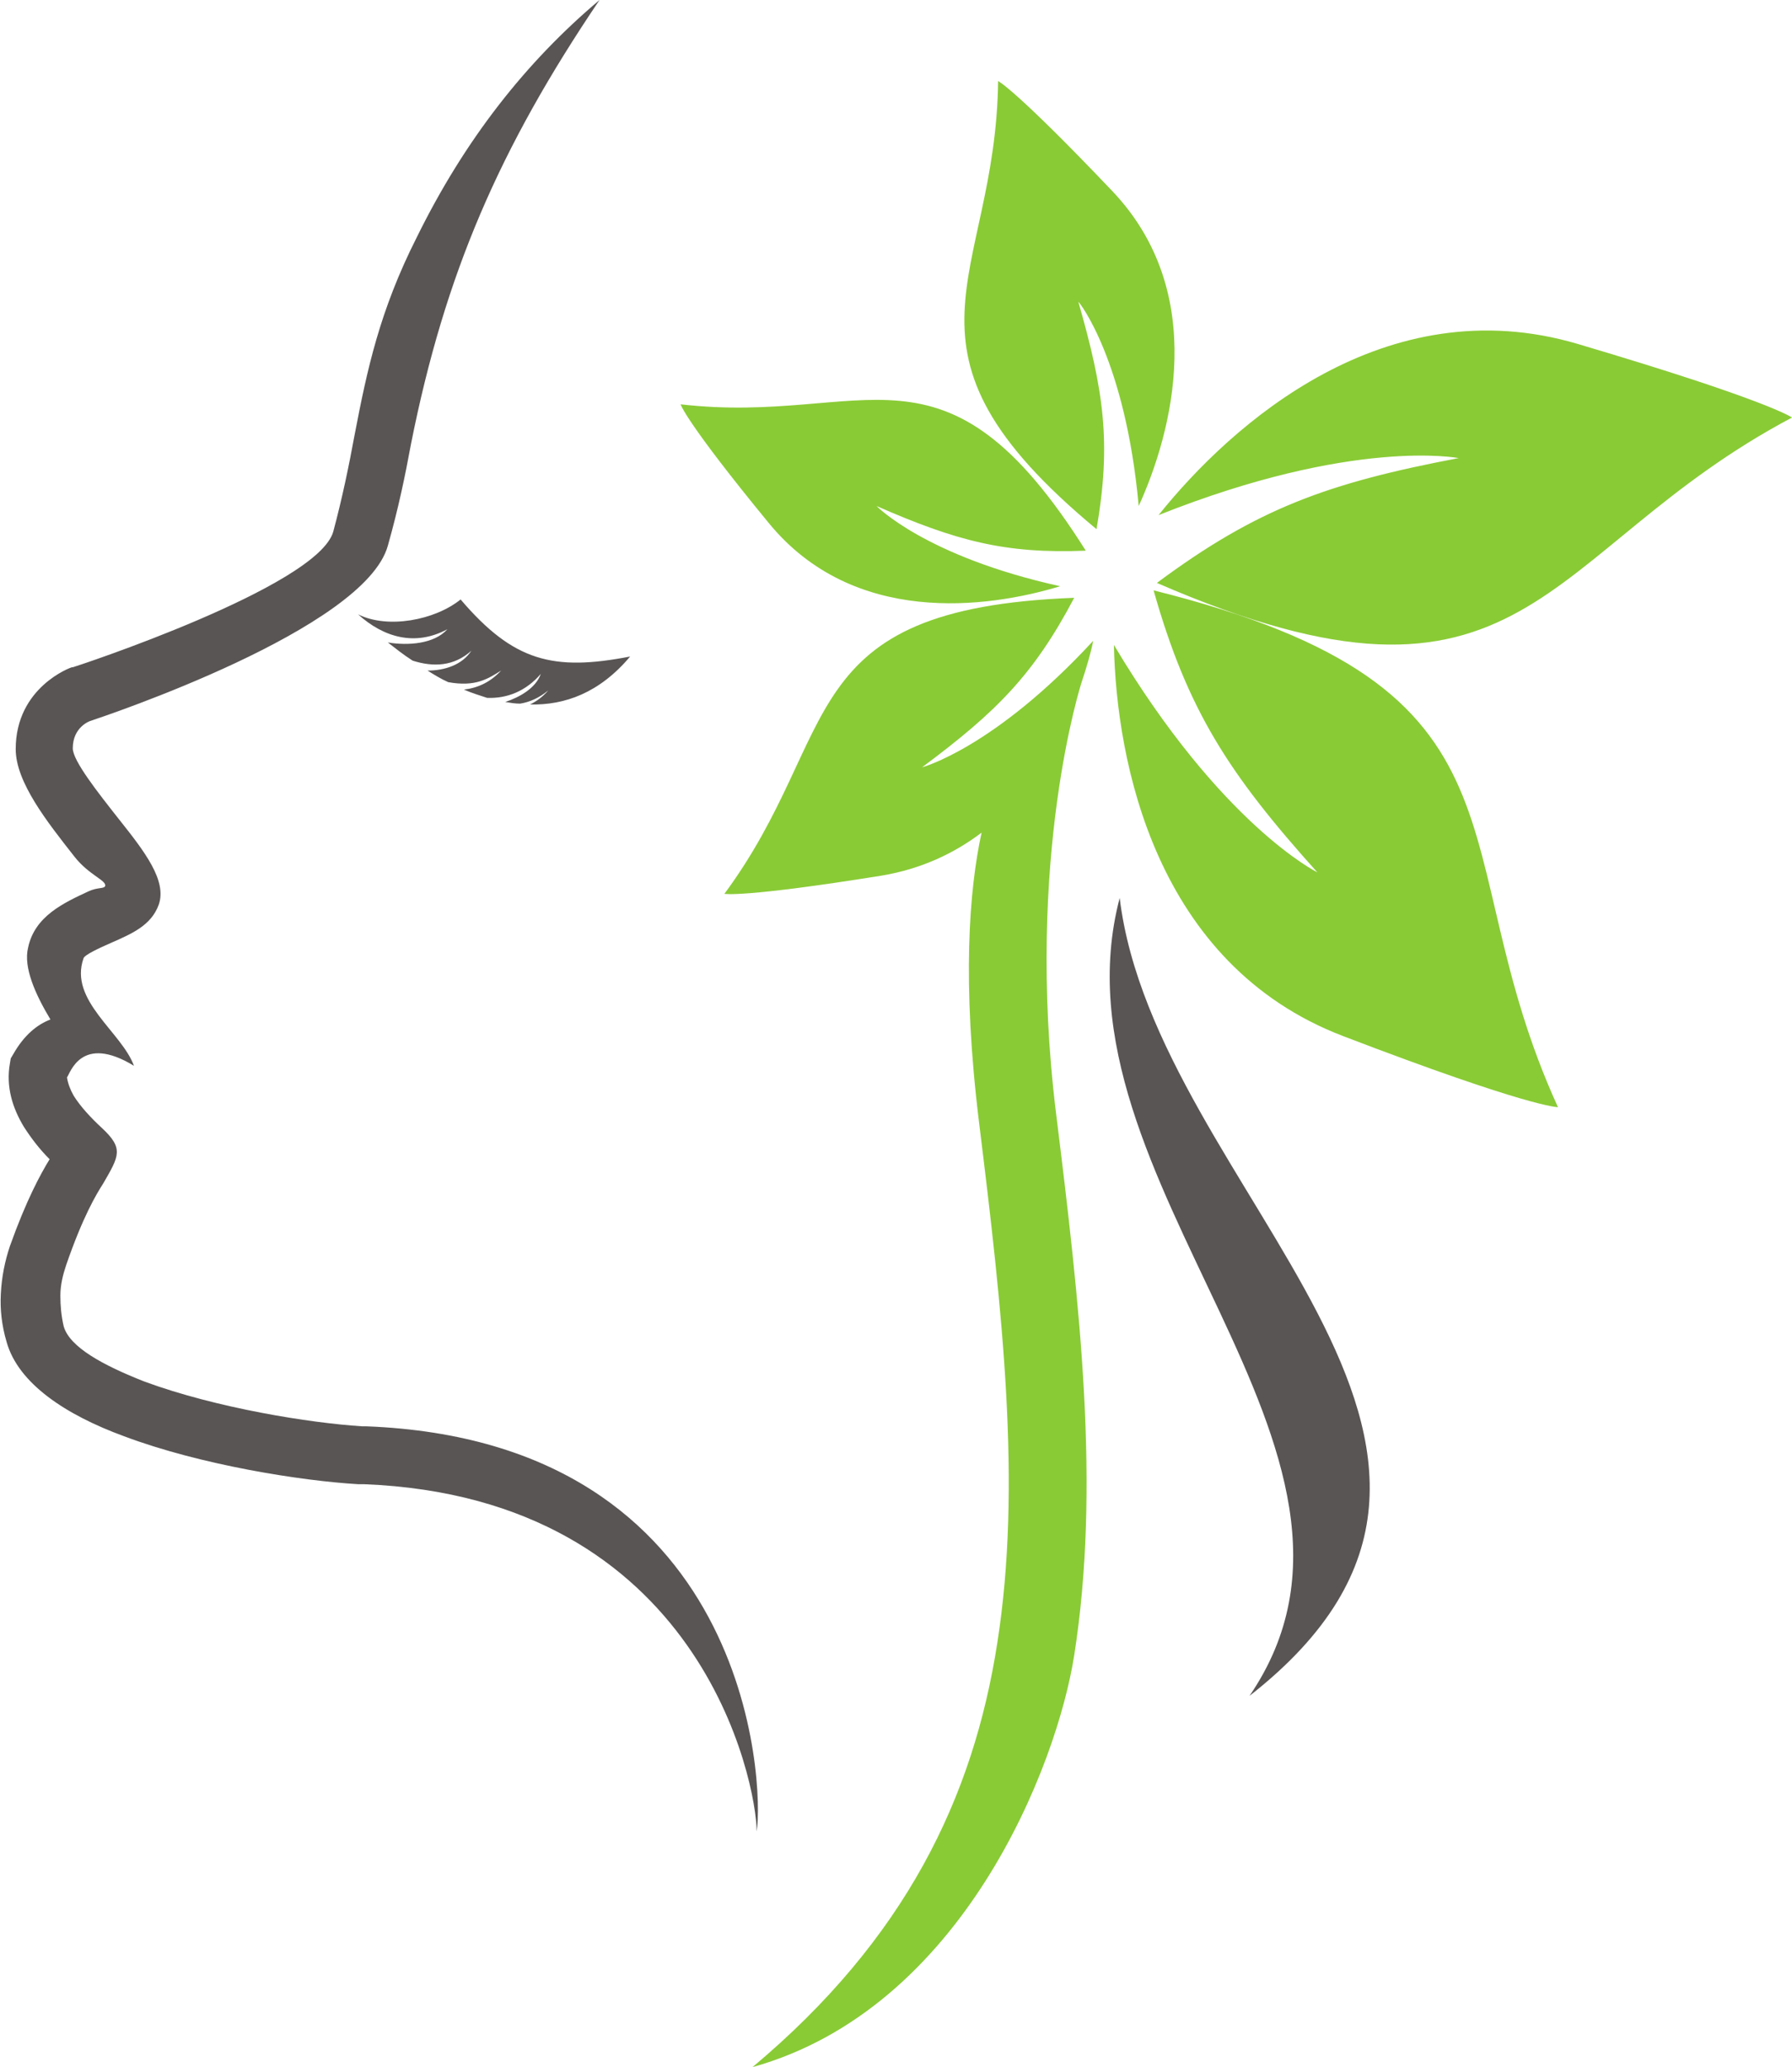
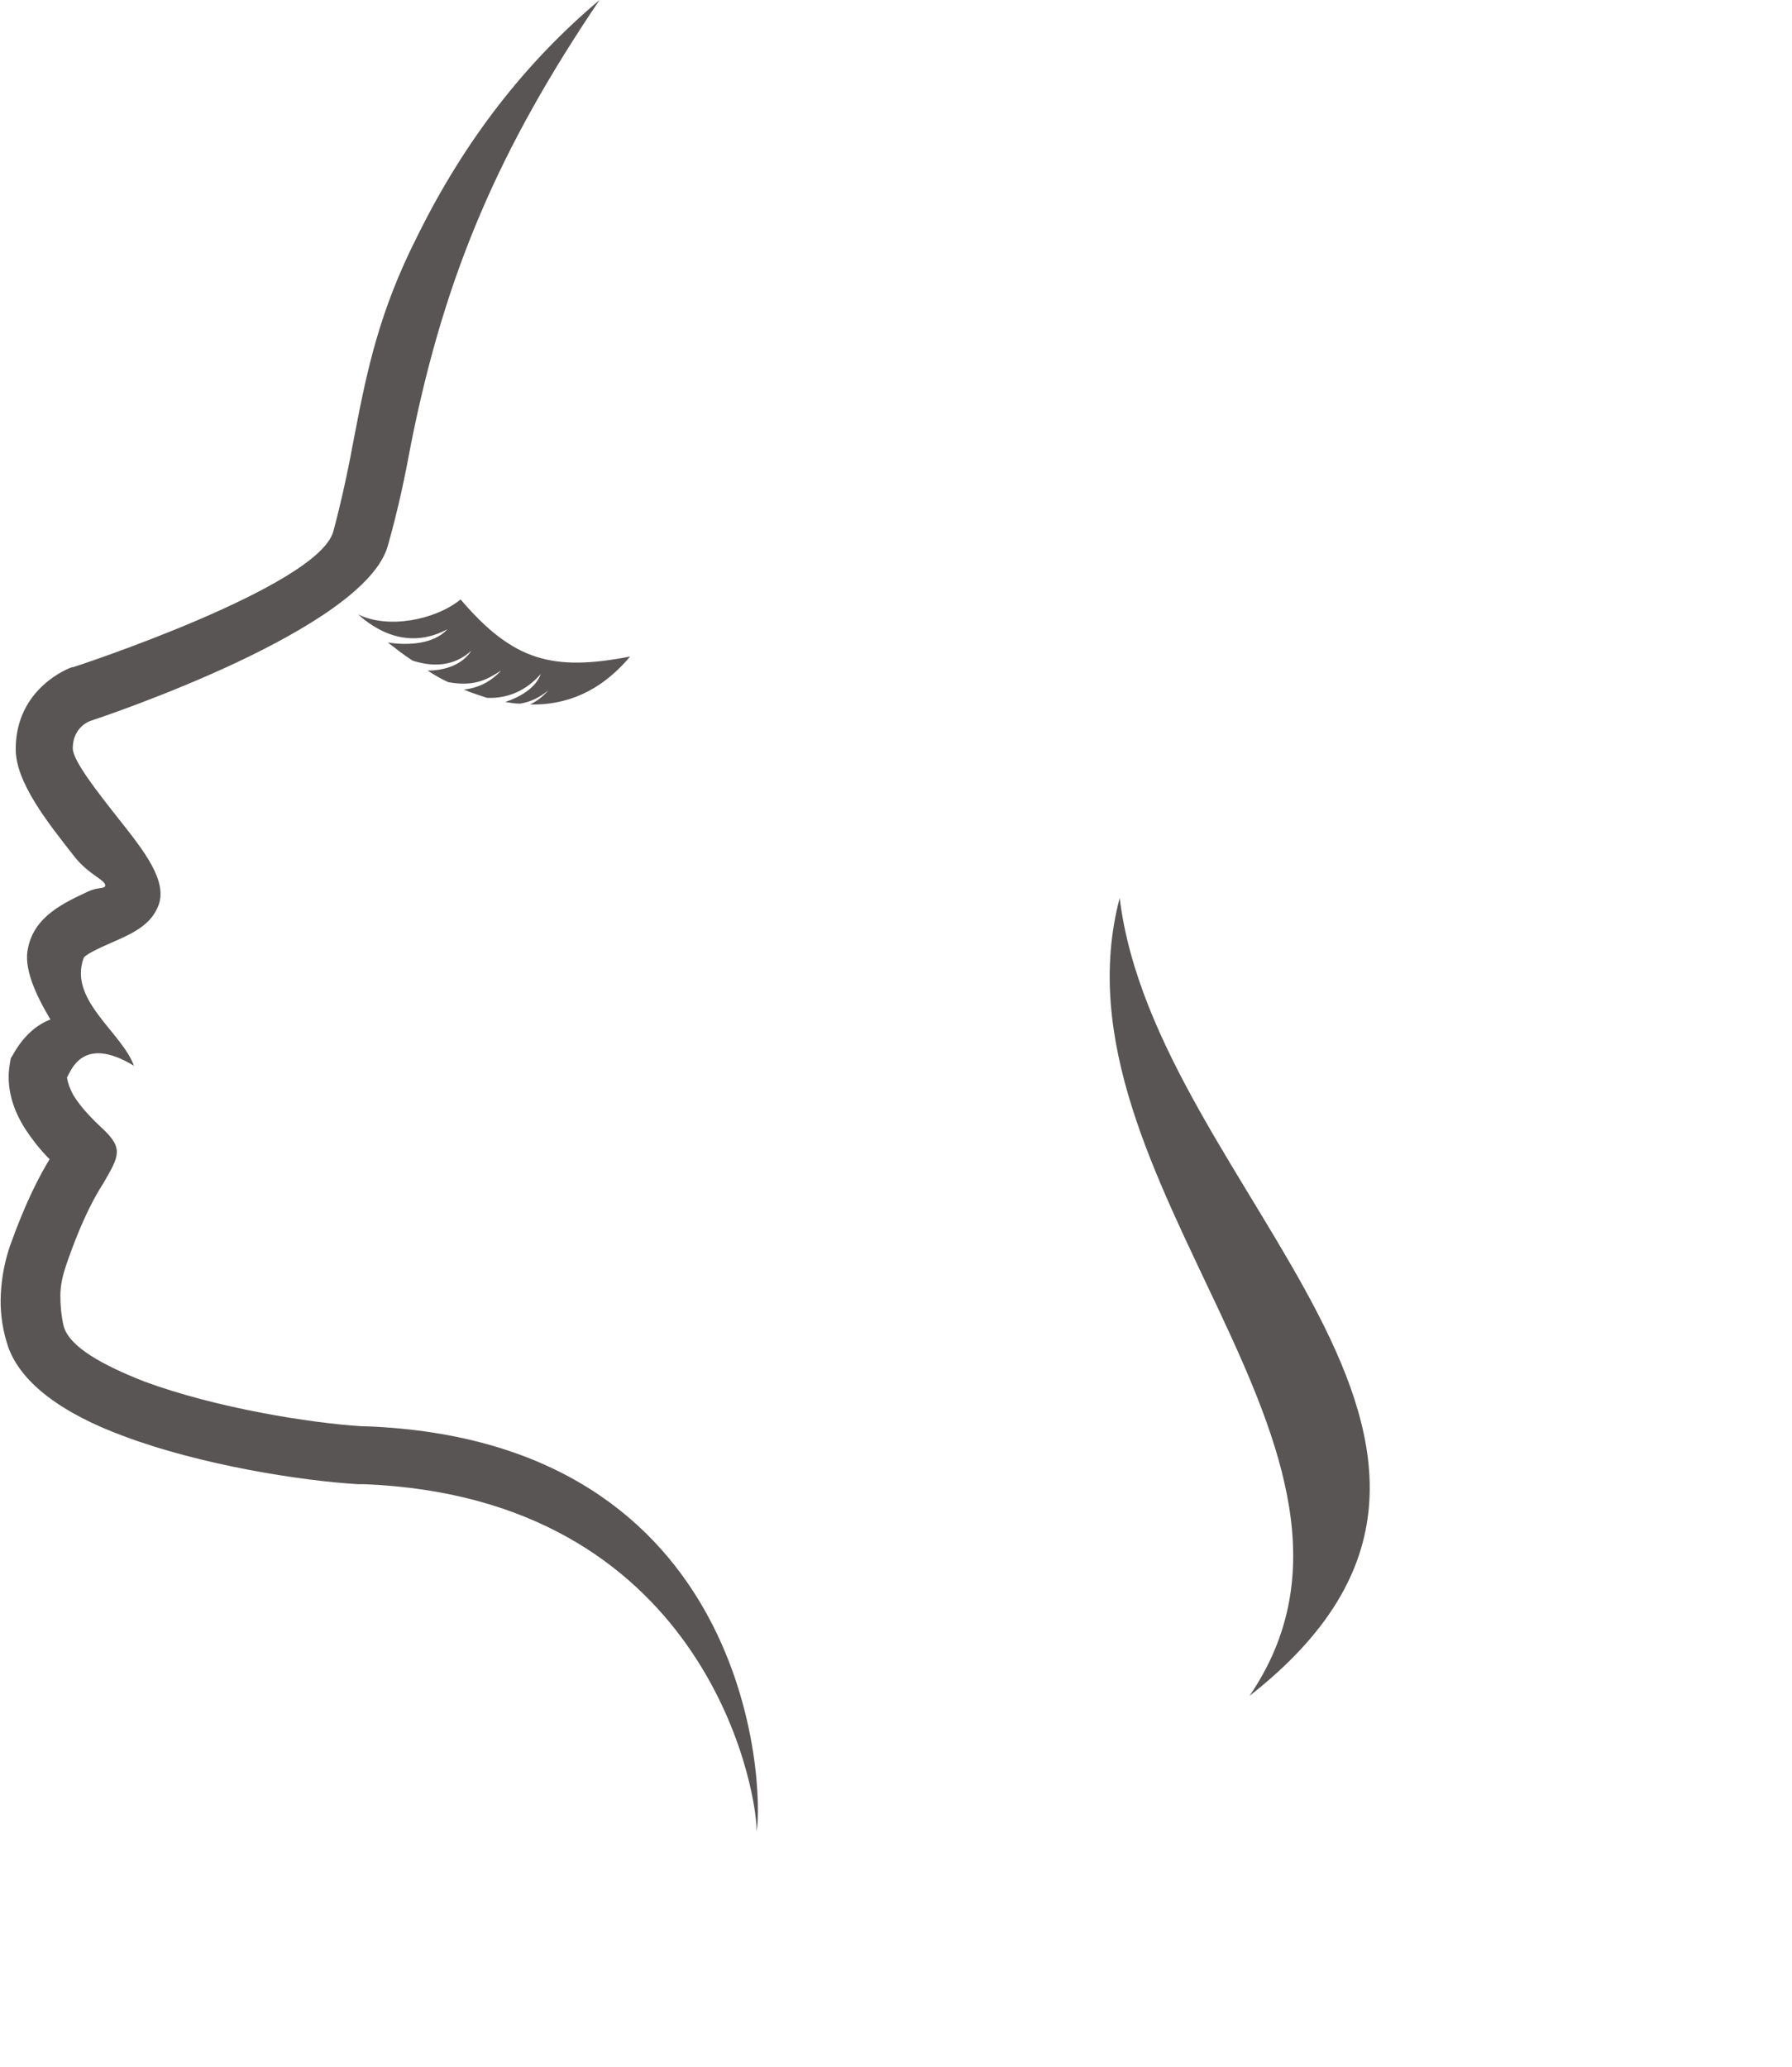
<svg xmlns="http://www.w3.org/2000/svg" fill="#000000" height="250" preserveAspectRatio="xMidYMid meet" version="1" viewBox="16.6 0.0 216.7 250.0" width="216.7" zoomAndPan="magnify">
  <g id="change1_1">
-     <path d="M156.7,62.3c8.8-11,27.4-27.6,50.7-20.7c23.3,6.9,25.9,8.9,25.9,8.9c-30.6,16.2-31.7,39.6-76.8,20 c12.1-9,20.7-12.1,36.5-15.1C192.9,55.4,180.3,52.9,156.7,62.3z M154.3,61.2c4.1-9,8.5-25.8-3.2-38.1 c-11.7-12.3-13.8-13.3-13.8-13.3C137,34,122.8,42.1,149.2,64c1.8-10.4,0.9-16.7-2.2-27.5C147.1,36.5,152.7,43.6,154.3,61.2z M156.1,71.4c4.1,14.5,9.1,22.2,19.8,34.1c0,0-11.6-5.7-24.6-27.5c0.3,14.1,5,38.6,27.7,47.3c22.7,8.7,26,8.6,26,8.6 C190.6,102.4,203.9,83.3,156.1,71.4z M128.1,92.8c9-6.7,13.5-11.2,18.4-20.5c-34.3,1.3-27.9,16.3-42.3,35.8c0,0,2.2,0.5,19-2.2 c4.8-0.8,8.8-2.7,12.1-5.2c-1.5,6.9-2.4,18-0.3,35.1c2.8,22.7,5.2,43.8,2.2,62.9c-2.9,18.7-11.1,35.8-29.6,51.3 c25.4-7.1,36.8-36.4,38.9-49.8c3.2-20.4,0.7-42.2-2.2-65.6c-3.8-30.9,3.1-52.1,3.1-52.1l0,0c0.6-1.8,1.1-3.5,1.4-5 C136.8,90.5,128.1,92.8,128.1,92.8z M144.8,70.9c-16.3-3.6-22.2-9.7-22.2-9.7c9.6,4.2,15.5,5.8,25.3,5.4 c-17.2-27.3-26.4-15.1-49-17.7c0,0,0.6,2.1,10.7,14.4C119.8,75.7,135.9,73.6,144.8,70.9z" fill="#89cb35" />
-   </g>
+     </g>
  <g id="change2_1">
    <path d="M108.1,221.5c0-5.8-6.7-40.4-47.5-42c-0.3,0-0.5,0-0.7,0l0,0c-6.8-0.4-19-2.3-28.3-5.8 c-7.1-2.6-12.8-6.4-14.2-11.4c-0.6-2-0.8-4-0.7-5.8c0.1-2.1,0.5-4,1.1-5.8c2-5.6,3.7-8.7,4.8-10.5c-1.2-1.2-2.2-2.5-3.1-3.9 c-1.4-2.3-2.2-4.9-1.7-7.7l0.1-0.6l0.3-0.5c1.3-2.3,2.9-3.6,4.5-4.2c-1.8-3-3.3-6.3-2.7-8.7c0.8-3.8,4.3-5.4,7.3-6.8l0,0 c1.1-0.5,1.8-0.3,2-0.6c0.3-0.7-1.9-1.3-3.7-3.6c-3.3-4.2-7.1-9-7.1-13c0-7.5,6.7-9.9,6.8-9.9l0.1,0c0.1,0,29.6-9.7,31.5-16.4 c1.1-4.1,1.9-8,2.6-11.8c1.5-7.8,3-14.9,7.5-23.8C72.8,16.9,80.2,7.5,89.1,0C77,17.9,70.4,33.1,66.3,53.7c-0.7,3.8-1.5,7.7-2.8,12.3 c-2.8,10.1-34.2,20.6-36,21.2l0,0c0,0-2.1,0.7-2.1,3.3c0,1.5,3,5.3,5.6,8.6c3.1,3.9,5.8,7.4,4.8,10.3c-0.9,2.5-3.2,3.5-5.7,4.6l0,0 c-1.6,0.7-3.3,1.5-3.4,1.9c-1.8,5.1,4.6,8.9,6.1,13c-6.4-3.9-7.7,0.9-8.1,1.4c0.1,0.7,0.4,1.5,0.8,2.2c0.8,1.3,2.1,2.7,3.4,3.9 c2.7,2.5,2.1,3.4,0.2,6.7c-0.9,1.4-2.5,4.1-4.5,9.9c-0.4,1.2-0.7,2.4-0.7,3.7c0,1.2,0.1,2.4,0.4,3.7c0.7,2.5,4.7,4.7,9.8,6.7 c8.7,3.2,20,5,26.3,5.4l0,0c0.1,0,0.3,0,0.5,0C107.4,174.3,109,215.9,108.1,221.5z M80.7,85.2c4.2,0.1,8.4-1.4,12.1-5.8 c-9.3,1.8-14.1,0.6-20.5-6.9c-3.1,2.5-8.8,3.6-12.4,1.8c3.1,2.8,6.9,3.9,10.8,1.8c-1.6,1.8-4.8,2-7.2,1.6c0.9,0.7,1.9,1.5,3,2.2 c2.5,0.8,5,0.7,7.1-1.2c-1.1,1.7-3.2,2.4-5.3,2.4c0.8,0.5,1.6,1,2.5,1.4c3.3,0.6,4.8-0.4,6.4-1.4c-1.3,1.4-2.8,2.1-4.5,2.3 c0.9,0.4,1.9,0.7,2.8,1c2.4,0.1,4.7-0.8,6.5-2.9c-0.6,1.7-2.5,2.8-4.3,3.4c0.6,0.1,1.2,0.2,1.8,0.2c1.2-0.2,2.3-0.7,3.4-1.6 C82.2,84.3,81.5,84.8,80.7,85.2z M152,108.6c-9,34.2,35.9,66.9,15.7,96.5C206.3,174.9,156.3,144.1,152,108.6z" fill="#595555" />
  </g>
</svg>